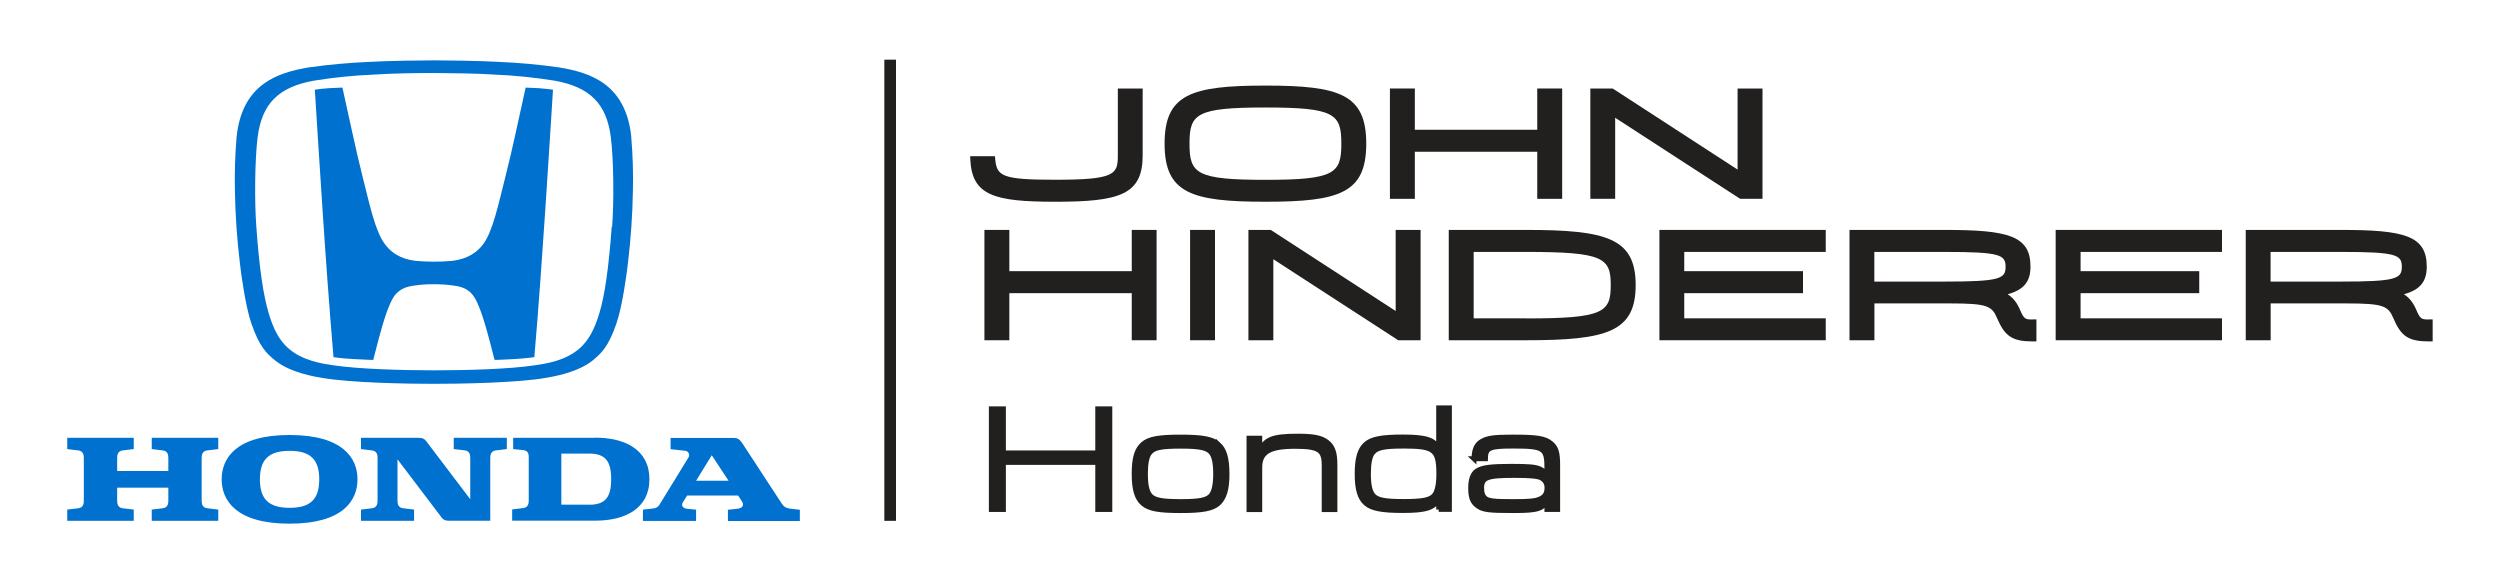
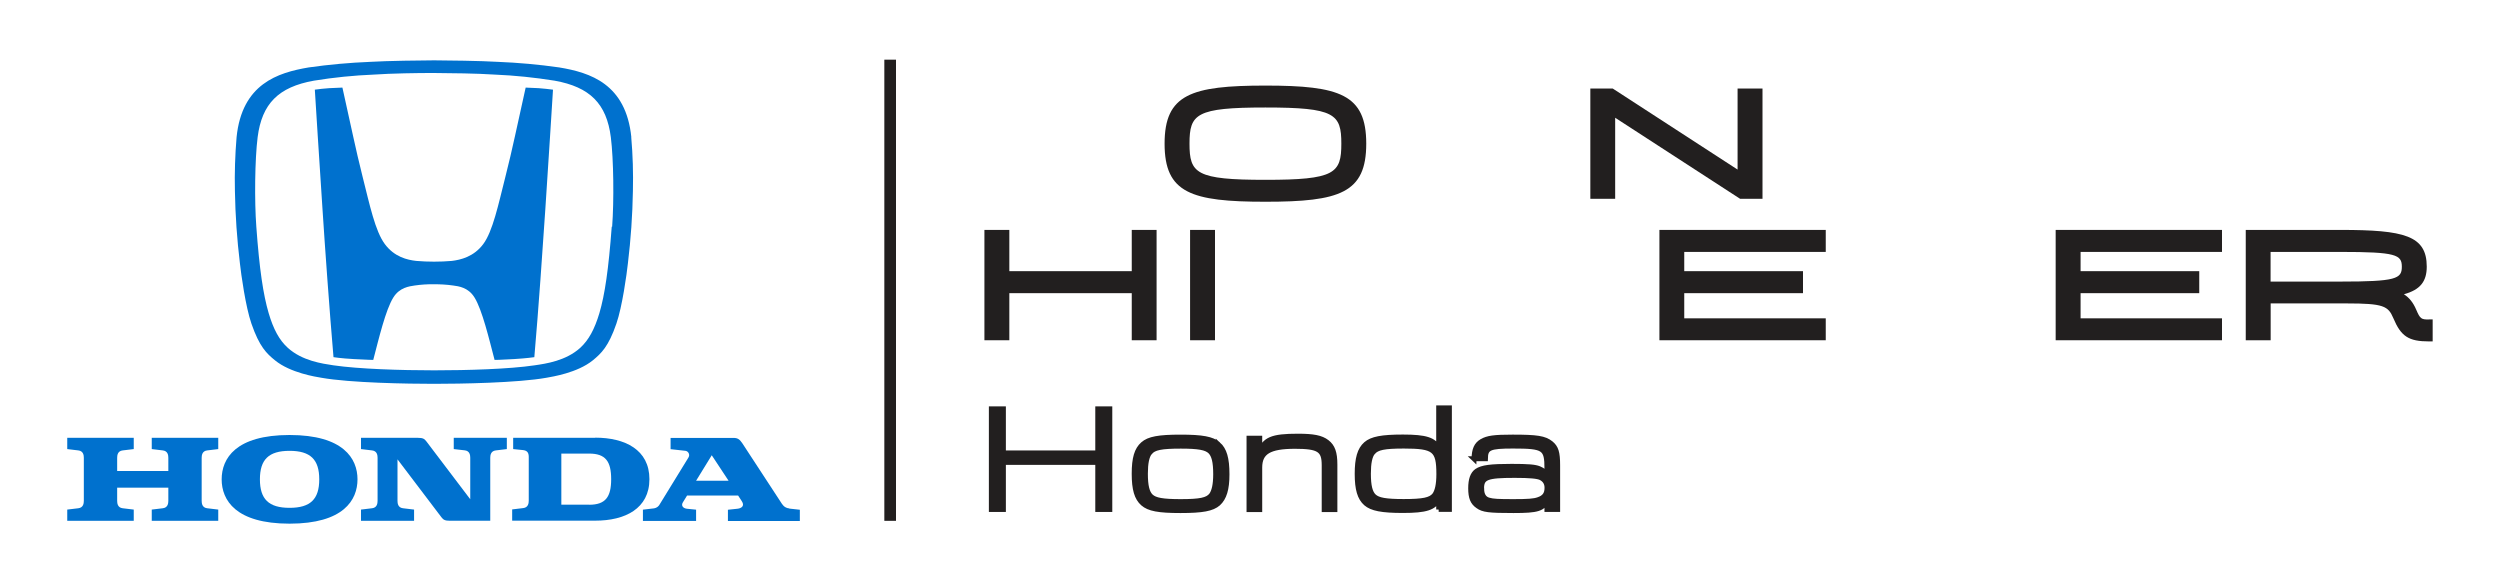
<svg xmlns="http://www.w3.org/2000/svg" id="Layer_2" data-name="Layer 2" viewBox="0 0 300 70">
  <defs>
    <style>
      .cls-1 {
        stroke: #221f1f;
        stroke-miterlimit: 10;
        stroke-width: .59px;
      }

      .cls-1, .cls-2 {
        fill: #221f1f;
      }

      .cls-3 {
        fill: #0071ce;
      }
    </style>
  </defs>
-   <path class="cls-2" d="M137.12,10.62v8.03c0,4.72-2.75,5.56-10.51,5.56-7.31,0-9.95-.76-10.17-5.01l-.02-.46h2.97l.04,.39c.19,2.01,.83,2.44,7.19,2.44,7.2,0,7.52-.65,7.52-2.93V10.62h2.99Z" />
  <path class="cls-2" d="M151.85,10.27c-8.93,0-12.1,1.05-12.1,6.97s3.17,6.97,12.1,6.97,12.1-1.05,12.1-6.97-3.17-6.97-12.1-6.97Zm0,11.31c-8.33,0-9.11-.77-9.11-4.34s.78-4.34,9.11-4.34,9.11,.77,9.11,4.34-.78,4.34-9.11,4.34Z" />
-   <polygon class="cls-2" points="187.46 10.62 187.46 23.86 184.47 23.86 184.47 18.21 169.78 18.21 169.78 23.86 166.79 23.86 166.79 10.62 169.78 10.62 169.78 15.57 184.47 15.57 184.47 10.62 187.46 10.62" />
  <polygon class="cls-2" points="211.5 10.62 211.5 23.86 208.82 23.86 208.71 23.79 193.82 14.13 193.82 23.86 190.84 23.86 190.84 10.62 193.52 10.62 193.63 10.69 208.51 20.35 208.51 10.62 211.5 10.62" />
  <polygon class="cls-2" points="138.79 27.59 138.79 40.83 135.81 40.83 135.81 35.18 121.12 35.18 121.12 40.83 118.13 40.83 118.13 27.59 121.12 27.59 121.12 32.54 135.81 32.54 135.81 27.59 138.79 27.59" />
  <rect class="cls-2" x="142.81" y="27.59" width="2.99" height="13.24" />
-   <polygon class="cls-2" points="170.47 27.59 170.47 40.83 167.79 40.83 167.68 40.76 152.8 31.11 152.8 40.83 149.81 40.83 149.81 27.59 152.49 27.59 152.6 27.66 167.48 37.32 167.48 27.59 170.47 27.59" />
-   <path class="cls-2" d="M183.12,27.59h-9.27v13.24h9.27c9.72,0,13.16-1,13.16-6.62s-3.45-6.62-13.16-6.62Zm0,10.61h-6.28v-7.97h6.28c9.3,0,10.17,.71,10.17,3.99s-.88,3.99-10.17,3.99Z" />
  <polygon class="cls-2" points="202.11 30.23 202.11 32.54 216.36 32.54 216.36 35.18 202.11 35.18 202.11 38.2 219.09 38.2 219.09 40.83 199.13 40.83 199.13 27.59 219.09 27.59 219.09 30.23 202.11 30.23" />
-   <path class="cls-2" d="M243.93,38.34c-.92,0-1.06-.06-1.54-1.19-.36-.84-.82-1.42-1.47-1.84,1.95-.53,2.74-1.53,2.74-3.31,0-3.74-2.71-4.41-10.33-4.41h-11.39v13.24h2.99v-4.42h9.11c4.44,0,4.99,.31,5.61,1.77,.93,2.19,1.85,2.79,4.29,2.79h.43v-2.64h-.43Zm-19.01-8.11h8.41c6.67,0,7.34,.34,7.34,1.78s-.68,1.78-7.34,1.78h-8.41v-3.55Z" />
  <polygon class="cls-2" points="249.67 30.23 249.67 32.54 263.91 32.54 263.91 35.18 249.67 35.18 249.67 38.2 266.64 38.2 266.64 40.83 246.68 40.83 246.68 27.59 266.64 27.59 266.64 30.23 249.67 30.23" />
  <path class="cls-2" d="M291.48,38.34c-.92,0-1.06-.06-1.54-1.19-.36-.84-.82-1.42-1.47-1.84,1.95-.53,2.74-1.53,2.74-3.31,0-3.74-2.71-4.41-10.33-4.41h-11.39v13.24h2.99v-4.42h9.11c4.44,0,4.99,.31,5.61,1.77,.92,2.19,1.84,2.79,4.29,2.79h.43v-2.64h-.43Zm-19.01-8.11h8.41c6.67,0,7.34,.34,7.34,1.78s-.68,1.78-7.34,1.78h-8.41v-3.55Z" />
  <g>
    <path class="cls-3" d="M18.21,53.89l1.33,.16c.6,.07,.66,.58,.66,.89v1.58h-6.14v-1.58c0-.32,.06-.82,.66-.89l1.33-.16v-1.35h-7.98v1.35l1.33,.16c.6,.07,.66,.58,.66,.89v5.16c0,.32-.07,.82-.66,.89l-1.33,.16v1.35h7.98v-1.35l-1.33-.16c-.6-.07-.66-.58-.66-.89v-1.58h6.14v1.58c0,.32-.07,.82-.66,.89l-1.33,.16v1.35h7.98v-1.35l-1.33-.16c-.6-.07-.66-.58-.66-.89v-5.16c0-.32,.07-.82,.66-.89l1.33-.16v-1.35h-7.98v1.35Z" />
    <path class="cls-3" d="M71.43,52.54h-9.85v1.35l1.18,.12c.42,.05,.69,.23,.69,.81v5.26c0,.32-.07,.82-.66,.89l-1.33,.16v1.35h9.97c3.57,0,6.5-1.44,6.5-4.98s-2.94-4.98-6.5-4.98m-.73,8.04h-3.34v-6.13h3.34c1.97,0,2.64,.94,2.64,3.07s-.67,3.07-2.64,3.07" />
    <path class="cls-3" d="M94.71,61.01c-.63-.07-.83-.48-1.03-.78l-4.59-7.02c-.33-.5-.58-.66-1.06-.66h-7.56v1.35l1.8,.2c.28,.05,.47,.33,.42,.61-.02,.08-.05,.16-.1,.23l-3.39,5.52c-.13,.28-.39,.49-.7,.54l-1.35,.16v1.35h6.38v-1.35l-1.1-.11c-.47-.05-.72-.38-.49-.76l.51-.83h6.12l.45,.69c.39,.6-.1,.86-.54,.9l-1.13,.12v1.35h8.63v-1.35l-1.26-.14Zm-11.18-3.32l1.88-3.06,2.02,3.06h-3.9Z" />
    <path class="cls-3" d="M54.45,53.89l1.32,.15c.6,.07,.66,.58,.66,.89v4.98l-5.27-6.95c-.24-.32-.44-.42-1.01-.42h-6.83v1.35l1.33,.16c.6,.07,.66,.58,.66,.89v5.16c0,.32-.07,.82-.66,.89l-1.33,.16v1.35h6.37v-1.35l-1.33-.16c-.6-.07-.66-.58-.66-.89v-4.98l5.27,6.95c.24,.32,.45,.42,1.01,.42h4.85v-7.55c0-.32,.07-.82,.66-.89l1.33-.16v-1.35h-6.37v1.35Z" />
    <path class="cls-3" d="M34.75,52.2c-6.48,0-8.15,2.83-8.15,5.32s1.67,5.32,8.15,5.32,8.15-2.84,8.15-5.32-1.68-5.32-8.15-5.32m0,8.74c-2.51,0-3.56-1.05-3.56-3.42s1.05-3.42,3.56-3.42,3.56,1.05,3.56,3.42-1.05,3.42-3.56,3.42" />
    <path class="cls-3" d="M63.08,10.51c-1.1,4.9-1.53,7.15-2.43,10.69-.86,3.4-1.52,6.56-2.66,8.09s-2.72,1.89-3.77,2.02c-1.42,.12-2.85,.12-4.27,0-1.06-.12-2.61-.46-3.77-2.02s-1.81-4.69-2.67-8.09c-.89-3.54-1.32-5.8-2.42-10.69,0,0-1.09,.04-1.58,.07-.66,.05-1.17,.1-1.73,.18,0,0,.63,10.08,.92,14.34,.29,4.49,.83,12.05,1.32,17.76,0,0,.92,.15,2.45,.23,1.6,.09,2.32,.1,2.32,.1,.66-2.51,1.48-6.01,2.41-7.49,.75-1.21,1.92-1.34,2.57-1.44,.76-.11,1.53-.16,2.3-.15h0c.77,0,1.54,.04,2.3,.15,.66,.09,1.82,.22,2.57,1.44,.93,1.49,1.75,4.98,2.41,7.49,0,0,.71,0,2.32-.1,1.53-.09,2.45-.23,2.45-.23,.5-5.71,1.02-13.27,1.32-17.76,.29-4.27,.92-14.34,.92-14.34-.56-.07-1.07-.13-1.73-.18-.48-.03-1.58-.07-1.58-.07" />
    <path class="cls-3" d="M75.76,16.46c-.65-6.39-4.92-7.75-8.66-8.37-2.45-.35-4.92-.57-7.39-.67-1.88-.12-6.31-.18-7.62-.18-1.31,0-5.76,.06-7.63,.18-2.48,.1-4.95,.32-7.41,.67-3.74,.63-8.01,1.98-8.66,8.37-.18,2.15-.25,4.31-.2,6.46,.05,2.9,.25,5.8,.6,8.68,.14,1.3,.68,5.21,1.38,7.23,.96,2.78,1.82,3.59,2.83,4.41,1.85,1.51,4.9,1.98,5.56,2.09,3.46,.62,10.43,.73,13.51,.73,3.08,0,10.06-.11,13.51-.73,.65-.12,3.7-.58,5.56-2.09,1.01-.83,1.88-1.64,2.83-4.41,.7-2.02,1.24-5.93,1.38-7.23,.35-2.88,.55-5.78,.6-8.68,.05-2.16-.01-4.31-.2-6.46m-2.34,10.74c-.38,5.11-.83,8.17-1.48,10.37-.58,1.94-1.28,3.23-2.3,4.17-1.73,1.56-4.1,1.9-5.49,2.1-3.01,.45-8.06,.6-12.05,.6s-9.05-.16-12.06-.6c-1.39-.21-3.76-.54-5.49-2.1-1.03-.93-1.73-2.24-2.3-4.17-.65-2.21-1.11-5.27-1.48-10.37-.23-3.08-.18-8.06,.16-10.75,.51-4,2.49-6.01,6.75-6.77,2.38-.39,4.79-.63,7.2-.73,2.02-.14,5.37-.2,7.24-.19s5.21,.05,7.24,.19c2.41,.1,4.82,.35,7.2,.73,4.25,.76,6.24,2.77,6.75,6.77,.34,2.68,.39,7.67,.16,10.75" />
  </g>
  <rect class="cls-2" x="106.12" y="7.16" width="1.4" height="55.34" />
  <g>
    <path class="cls-1" d="M118.96,49.06h1.45v5.29h11.32v-5.29h1.45v12.08h-1.45v-5.65h-11.32v5.65h-1.45v-12.08Z" />
    <path class="cls-1" d="M146.19,53.3c.74,.67,1.05,1.7,1.05,3.62,0,1.79-.33,2.84-1.05,3.5-.72,.63-1.9,.85-4.53,.85s-3.79-.22-4.51-.85c-.74-.65-1.05-1.7-1.05-3.57s.31-2.9,1.05-3.55c.71-.63,1.9-.85,4.51-.85s3.8,.22,4.53,.85Zm-8.21,1c-.36,.45-.53,1.27-.53,2.55,0,1.45,.2,2.28,.67,2.72,.49,.45,1.39,.62,3.55,.62,2.34,0,3.21-.18,3.68-.76,.34-.45,.53-1.27,.53-2.52,0-1.49-.2-2.3-.67-2.75-.49-.45-1.39-.62-3.51-.62-2.37,0-3.24,.18-3.71,.76Z" />
    <path class="cls-1" d="M149.88,52.58h1.29v1.7c.56-1.56,1.47-1.94,4.58-1.94,1.85,0,2.79,.18,3.48,.71s.96,1.27,.96,2.7v5.4h-1.29v-5.33c0-1.85-.63-2.26-3.51-2.26-3.08,0-4.22,.69-4.22,2.55v5.04h-1.29v-8.57Z" />
    <path class="cls-1" d="M172.64,61.14v-1.27c-.54,1.07-1.52,1.39-4.29,1.39-2.54,0-3.73-.24-4.44-.85-.74-.65-1.05-1.7-1.05-3.55s.31-2.92,1.05-3.57c.71-.62,1.92-.85,4.44-.85,2.77,0,3.75,.33,4.29,1.39v-4.89h1.29v12.19h-1.29Zm-7.9-6.85c-.36,.45-.53,1.27-.53,2.55,0,1.45,.2,2.28,.67,2.72,.49,.45,1.39,.62,3.55,.62,2.34,0,3.22-.18,3.7-.76,.34-.45,.53-1.27,.53-2.52,0-2.95-.53-3.37-4.2-3.37-2.37,0-3.22,.18-3.71,.76Z" />
    <path class="cls-1" d="M176.88,55.06c.02-1.12,.29-1.72,.94-2.1,.69-.4,1.47-.51,3.7-.51,2.92,0,3.82,.14,4.58,.74,.63,.51,.82,1.09,.82,2.66v5.29h-1.29v-1.16c-.43,1.09-1.09,1.29-4.02,1.29s-3.64-.09-4.26-.54c-.63-.43-.87-1.01-.87-2.14,0-1.05,.24-1.72,.74-2.07,.62-.42,1.65-.56,4.17-.56,2.01,0,2.79,.07,3.3,.27,.49,.2,.72,.43,.94,.91v-.91c0-2.48-.33-2.7-4.08-2.7-2.84,0-3.28,.2-3.3,1.52h-1.38Zm.92,3.59c0,.74,.29,1.21,.85,1.36,.51,.15,1.12,.18,2.99,.18,1.7,0,2.46-.05,2.97-.24,.72-.24,1.03-.67,1.03-1.41,0-.56-.24-.94-.71-1.2-.4-.2-1.3-.29-3.17-.29-3.39,0-3.97,.24-3.97,1.59Z" />
  </g>
</svg>